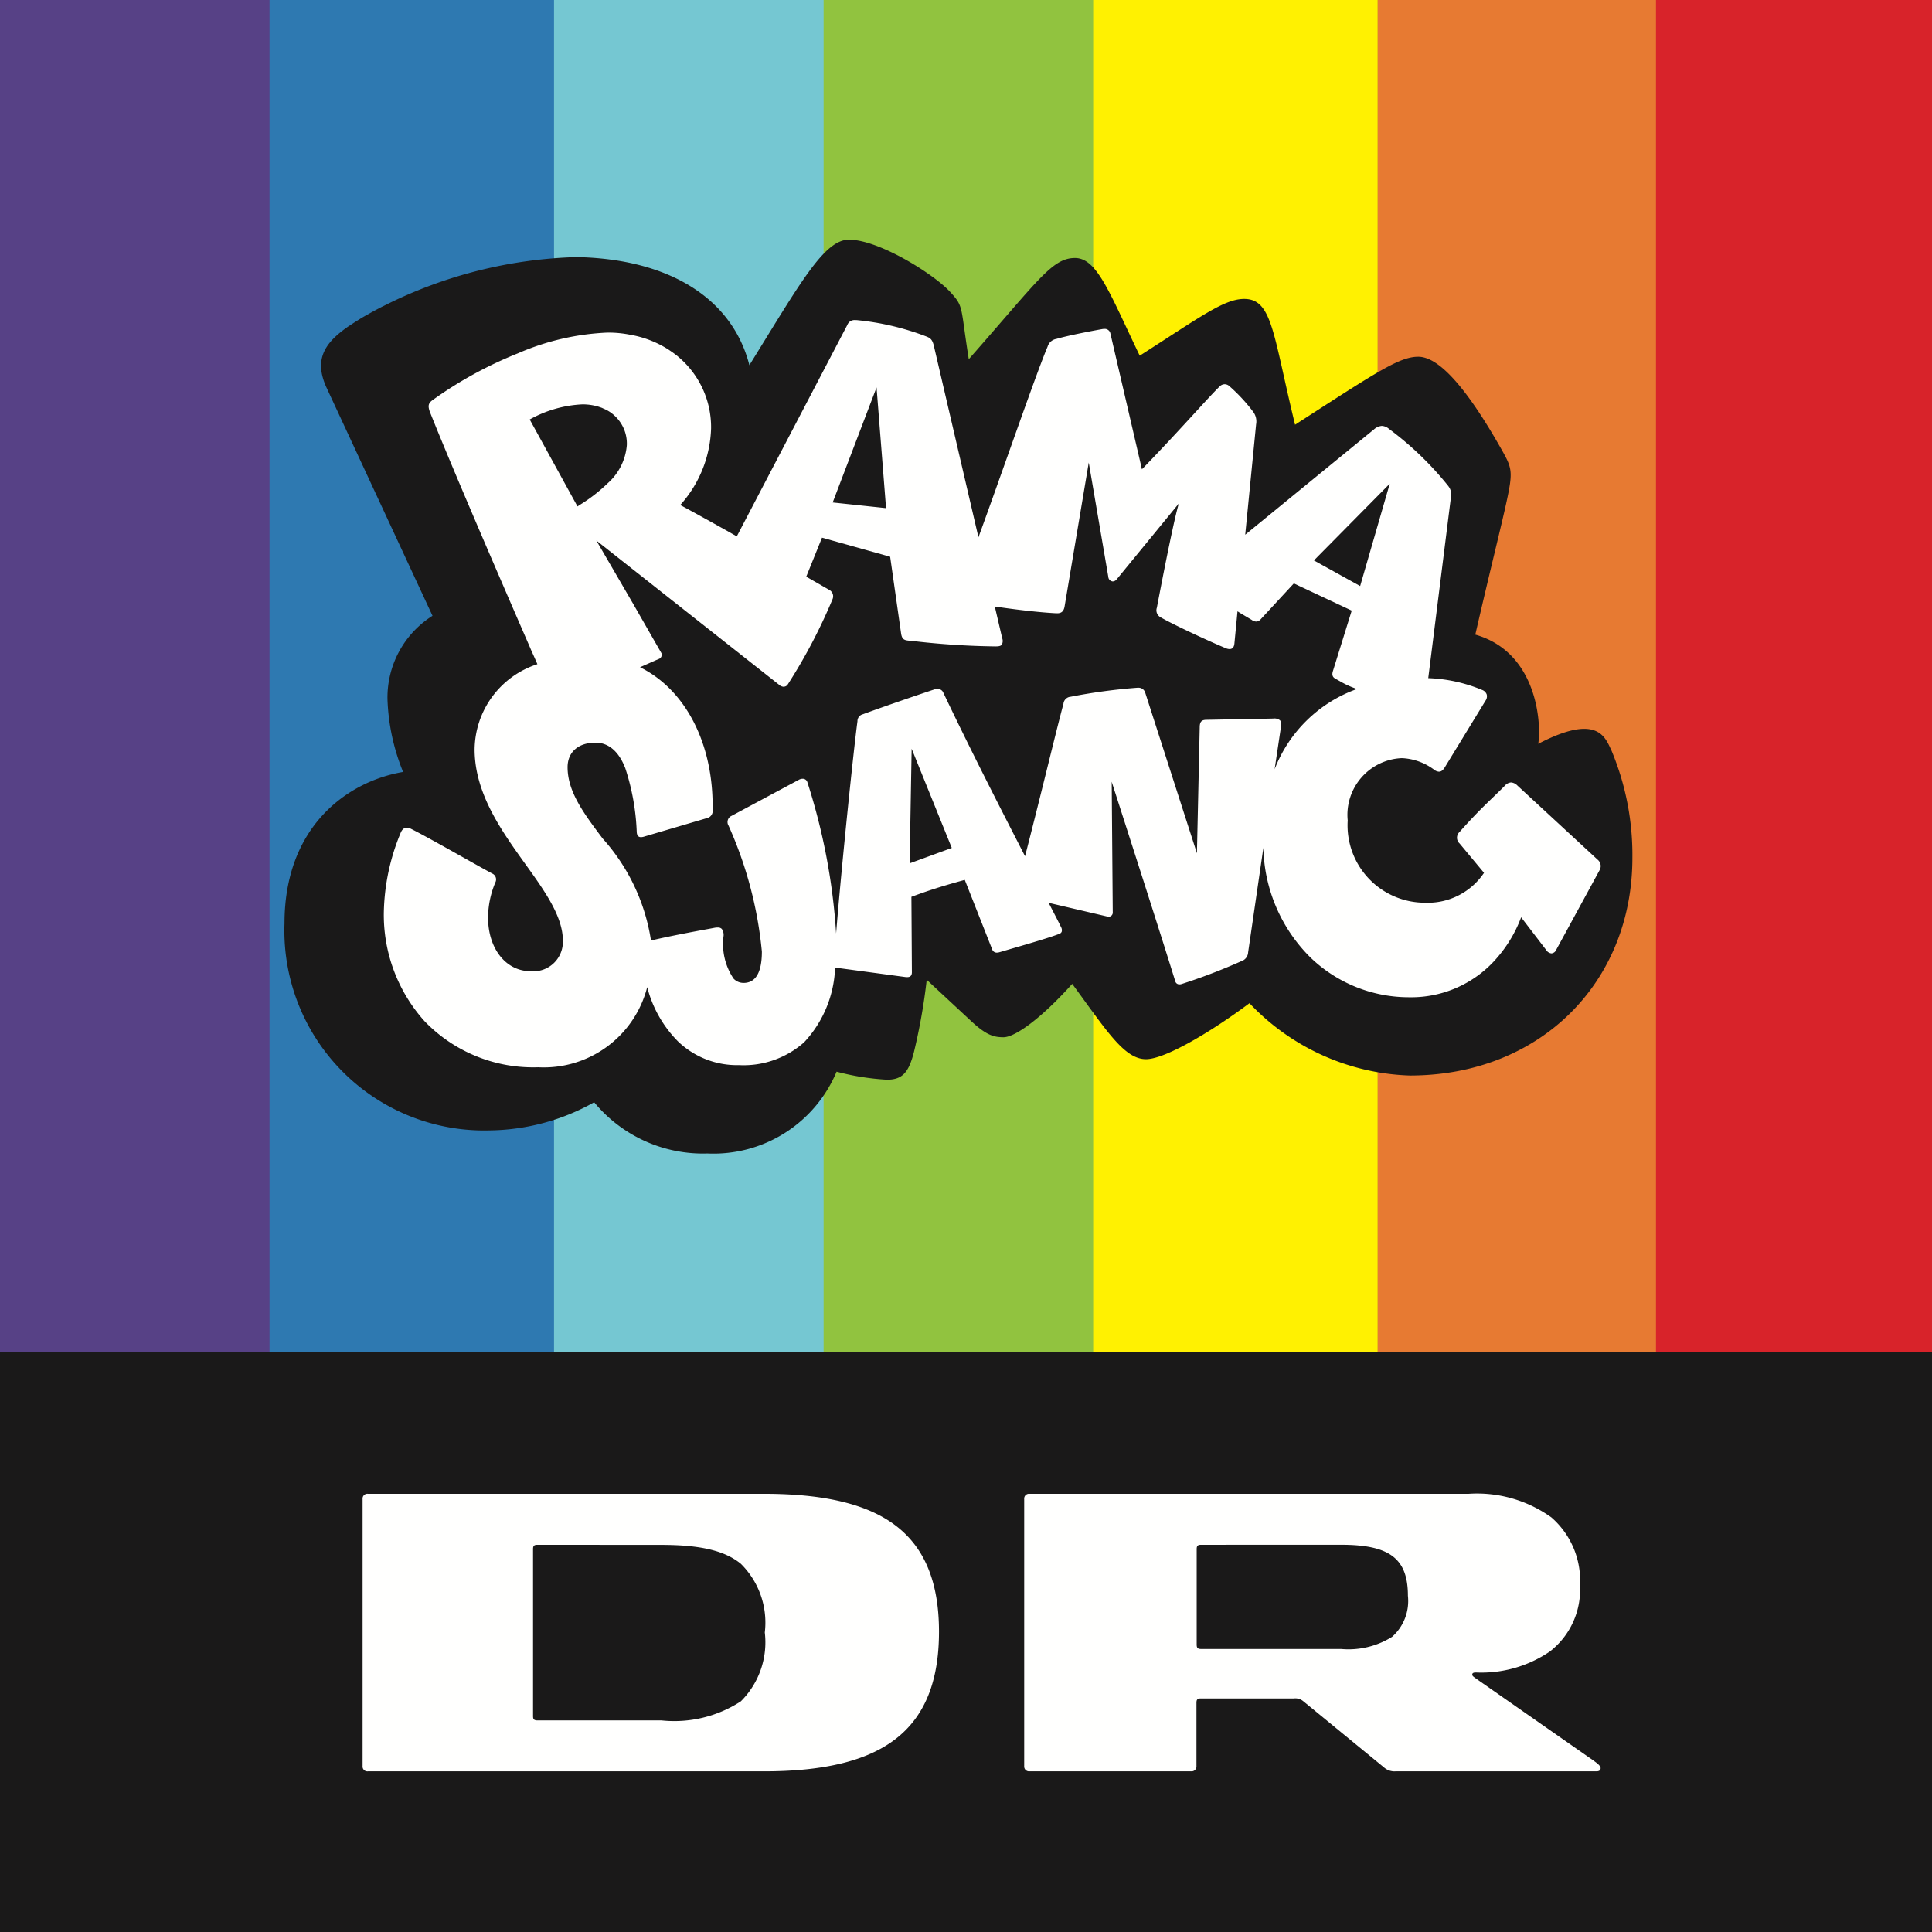
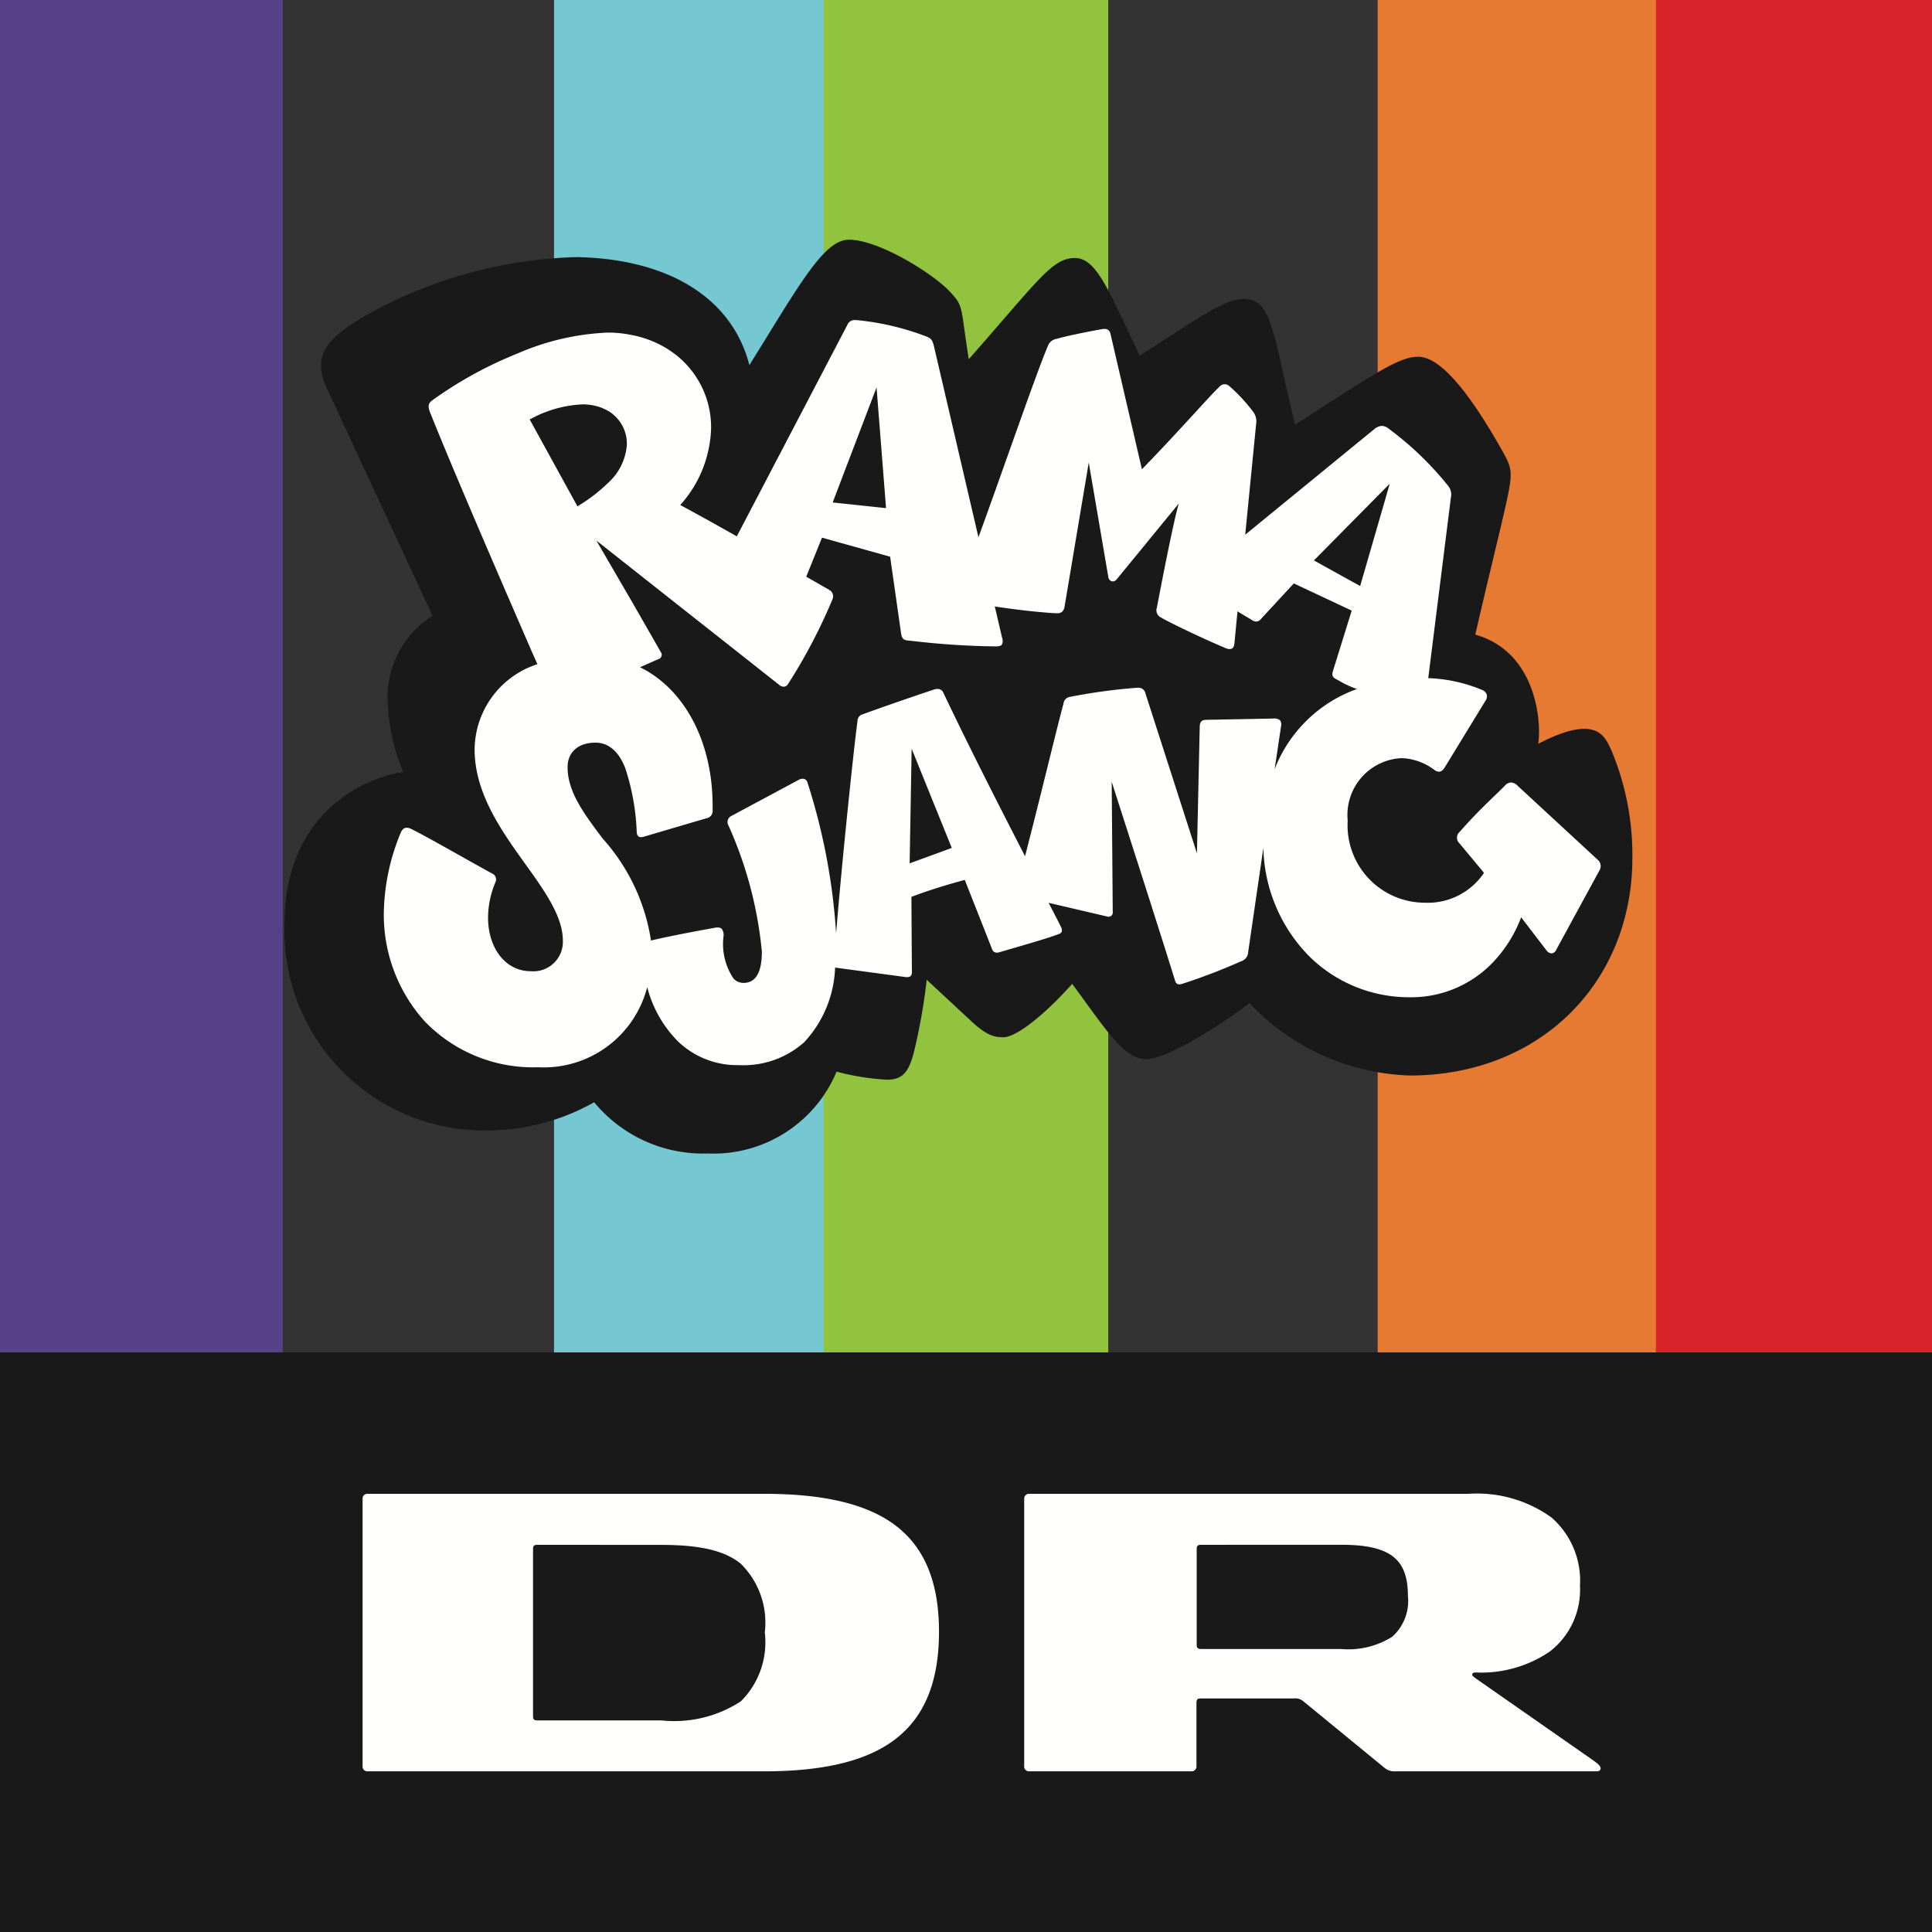
<svg xmlns="http://www.w3.org/2000/svg" id="DRRAMASJANG_logo_primaer_CMYK_Copy" data-name="DRRAMASJANG_logo_primaer_CMYK Copy" width="90.5" height="90.5" viewBox="0 0 90.5 90.5">
  <rect x="0" y="0" width="90.5" height="90.5" fill="#333333" stroke="none" />
  <defs>
    <clipPath id="clip-path">
      <path id="Clip_2" data-name="Clip 2" d="M0,0H13.244V90.5H0Z" transform="translate(0)" fill="none" />
    </clipPath>
    <clipPath id="clip-path-2">
      <path id="Clip_10" data-name="Clip 10" d="M0,0H90.5V90.5H0Z" transform="translate(0)" fill="none" />
    </clipPath>
  </defs>
  <g id="Group_3" data-name="Group 3" transform="translate(0)">
    <path id="Clip_2-2" data-name="Clip 2" d="M0,0H13.244V90.5H0Z" transform="translate(0)" fill="none" />
    <g id="Group_3-2" data-name="Group 3" clip-path="url(#clip-path)">
      <path id="Fill_1" data-name="Fill 1" d="M0,90.5H13.244V0H0Z" transform="translate(0)" fill="#574186" />
    </g>
  </g>
-   <path id="Fill_4" data-name="Fill 4" d="M0,90.5H13.333V0H0Z" transform="translate(12.625)" fill="#2e79b1" />
  <path id="Fill_5" data-name="Fill 5" d="M0,90.5H13.333V0H0Z" transform="translate(25.952)" fill="#75c7d2" />
  <path id="Fill_6" data-name="Fill 6" d="M0,90.5H13.333V0H0Z" transform="translate(38.58)" fill="#91c33f" />
-   <path id="Fill_7" data-name="Fill 7" d="M0,90.5H13.333V0H0Z" transform="translate(51.208)" fill="#fff101" />
  <path id="Fill_8" data-name="Fill 8" d="M0,90.5H13.333V0H0Z" transform="translate(64.535)" fill="#e77a32" />
  <g id="Group_12" data-name="Group 12" transform="translate(0)">
    <path id="Clip_10-2" data-name="Clip 10" d="M0,0H90.5V90.5H0Z" transform="translate(0)" fill="none" />
    <g id="Group_12-2" data-name="Group 12" clip-path="url(#clip-path-2)">
      <path id="Fill_9" data-name="Fill 9" d="M0,90.5H12.93V0H0Z" transform="translate(77.57)" fill="#d8232a" />
      <path id="Fill_11" data-name="Fill 11" d="M0,27.15H90.5V0H0Z" transform="translate(0 63.35)" fill="#1a1919" />
    </g>
  </g>
  <path id="Fill_13" data-name="Fill 13" d="M18.8,13H.247A.225.225,0,0,1,0,12.752V.246A.224.224,0,0,1,.247,0H18.8c2.818,0,4.828.48,6.144,1.469C26.327,2.507,27,4.14,27,6.459c0,2.338-.673,3.988-2.056,5.043C23.623,12.51,21.614,13,18.8,13ZM8.184,2.389c-.167,0-.2.069-.2.2v7.826c0,.129.032.2.2.2H14a5.718,5.718,0,0,0,3.716-.892,3.9,3.9,0,0,0,1.124-3.228,3.874,3.874,0,0,0-1.124-3.219c-.747-.611-1.893-.883-3.716-.883Z" transform="translate(16.985 69.974)" fill="#fffffe" />
  <path id="Fill_14" data-name="Fill 14" d="M26.8,13H17.389a.731.731,0,0,1-.533-.182l-3.781-3.1a.582.582,0,0,0-.449-.132H8.269c-.149,0-.2.05-.2.2v2.965a.227.227,0,0,1-.25.248H.25A.227.227,0,0,1,0,12.752V.246A.226.226,0,0,1,.25,0H20.82a5.974,5.974,0,0,1,3.875,1.106A3.922,3.922,0,0,1,26.034,4.3a3.658,3.658,0,0,1-1.409,3.085,5.692,5.692,0,0,1-3.47.984c-.114,0-.167.032-.167.1s.062.1.164.176l.053.039,5.43,3.789.057.042c.13.094.309.223.309.337C27,12.95,26.933,13,26.8,13ZM8.28,2.389c-.15,0-.2.05-.2.2V7.069c0,.147.051.2.2.2h6.562A3.852,3.852,0,0,0,17.233,6.7a2.244,2.244,0,0,0,.741-1.924c0-1.741-.849-2.389-3.132-2.389Z" transform="translate(47.976 69.974)" fill="#fffffe" />
  <path id="Fill_15" data-name="Fill 15" d="M62.159,23.932c-.295-.624-.647-1.764-3.431-.318.154-.988-.059-4.292-2.948-5.115.684-2.976,1.216-5.081,1.463-6.222.307-1.411.258-1.576-.212-2.411-1.711-3.034-2.992-4.383-3.923-4.383-.885,0-1.941.71-5.771,3.184C46.3,4.41,46.275,2.775,44.954,2.775c-.942,0-2.04.835-4.893,2.658C38.657,2.516,38.068.858,37.03.858c-1.073,0-1.7,1.023-4.977,4.74-.4-2.517-.224-2.446-.872-3.152C30.4,1.6,27.843,0,26.439,0c-1.17,0-2.3,2.073-4.663,5.878-.792-3.1-3.714-4.979-8.1-5.063a21.326,21.326,0,0,0-9.053,2.3.124.124,0,0,1-.031.013c-.14.071-.275.144-.406.214-.071.04-.139.075-.206.114s-.12.067-.18.1c-.138.078-.272.16-.4.241s-.237.151-.344.224a.246.246,0,0,0-.045.027c-1.069.74-1.684,1.514-1.029,2.91L6.933,17.617a4.53,4.53,0,0,0-2.109,3.915,9.883,9.883,0,0,0,.731,3.4C2.936,25.378,0,27.494,0,32.022a9.363,9.363,0,0,0,9.646,9.7,10.206,10.206,0,0,0,4.859-1.318,6.608,6.608,0,0,0,5.307,2.4,6.248,6.248,0,0,0,6.049-3.833,11.677,11.677,0,0,0,2.358.377c.731,0,1.026-.342,1.274-1.33a27.835,27.835,0,0,0,.59-3.351l2.087,1.94c.719.671,1.073.752,1.51.752.531,0,1.744-.858,3.219-2.5,1.615,2.2,2.441,3.528,3.455,3.528.884,0,3.02-1.258,4.848-2.623a10.8,10.8,0,0,0,7.511,3.388c6.1,0,10.425-4.352,10.425-10.2a12.68,12.68,0,0,0-.979-5.022" transform="translate(13.327 11.228)" fill="#1a1919" />
  <path id="Fill_16" data-name="Fill 16" d="M7.229,35A7.054,7.054,0,0,1,1.9,32.834,7.453,7.453,0,0,1,0,27.716a10.174,10.174,0,0,1,.785-3.689c.067-.166.162-.247.289-.247a.491.491,0,0,1,.213.059c.547.274,1.559.842,2.451,1.343.567.318,1.056.593,1.347.748a.3.3,0,0,1,.144.4,4.3,4.3,0,0,0-.347,1.656c0,1.457.837,2.514,1.99,2.514a1.382,1.382,0,0,0,1.514-1.433c0-1.136-.855-2.328-1.761-3.59-1.106-1.542-2.36-3.29-2.373-5.338a4.241,4.241,0,0,1,2.941-4.02l-.027-.062-.007-.016c-.051-.113-.1-.232-.157-.354-.047-.107-.1-.217-.145-.33C4.522,9.989,2.938,6.264,2.15,4.285c-.094-.277-.064-.394.14-.541A18.833,18.833,0,0,1,6.278,1.559a11.773,11.773,0,0,1,4.2-.972h.087a5.272,5.272,0,0,1,.97.1l.049.009h0c.055.01.112.02.167.033a4.855,4.855,0,0,1,1.576.649c.1.069.214.143.315.223a1.892,1.892,0,0,1,.17.136A4.307,4.307,0,0,1,15.329,5.08a5.614,5.614,0,0,1-1.444,3.583L14,8.725c.4.216,1.6.874,2.533,1.407L21.712.227A.354.354,0,0,1,22.058,0l.07,0a12.393,12.393,0,0,1,3.24.752c.207.08.321.124.4.47l2.085,8.952c.433-1.184.917-2.549,1.386-3.869.777-2.187,1.51-4.251,1.853-5.06a.517.517,0,0,1,.416-.363c.508-.149,1.56-.356,2.144-.459a.554.554,0,0,1,.1-.009.267.267,0,0,1,.283.221l1.476,6.355c.951-.978,1.82-1.924,2.517-2.684.5-.547.9-.98,1.128-1.2a.331.331,0,0,1,.233-.1.319.319,0,0,1,.209.081,7.963,7.963,0,0,1,1.106,1.186.755.755,0,0,1,.155.611l-.51,5.17,6.032-4.933a.616.616,0,0,1,.369-.164.546.546,0,0,1,.334.141,15,15,0,0,1,2.768,2.664l.013.018a.635.635,0,0,1,.118.535l-1.06,8.458a7.191,7.191,0,0,1,2.524.553.358.358,0,0,1,.215.213.351.351,0,0,1-.058.292l-1.894,3.1c-.09.153-.18.224-.284.224a.4.4,0,0,1-.216-.083,2.708,2.708,0,0,0-1.526-.552A2.66,2.66,0,0,0,45.15,23.44a3.625,3.625,0,0,0,3.633,3.853,3.169,3.169,0,0,0,2.752-1.4l-1.144-1.375a.362.362,0,0,1,0-.541c.689-.777,1.116-1.189,1.61-1.665.16-.155.326-.314.509-.5a.421.421,0,0,1,.29-.153.457.457,0,0,1,.294.141l3.763,3.477a.385.385,0,0,1,.084.505L54.916,29.5a.264.264,0,0,1-.22.166.324.324,0,0,1-.245-.154l-1.178-1.538a.017.017,0,0,1,0,.005,6.206,6.206,0,0,1-1.105,1.868,5.293,5.293,0,0,1-4.134,1.874,6.653,6.653,0,0,1-4.615-1.849A7.452,7.452,0,0,1,41.2,24.721l-.715,4.9a.457.457,0,0,1-.32.411A27.39,27.39,0,0,1,37.373,31.1a.32.32,0,0,1-.1.017.194.194,0,0,1-.2-.145c-.576-1.86-1.668-5.264-2.391-7.516v0l-.008-.023c-.247-.771-.452-1.409-.579-1.808l.049,6.108a.194.194,0,0,1-.193.216.211.211,0,0,1-.046-.005l-2.763-.646c.073.144.149.29.222.432.12.231.243.469.36.708a.285.285,0,0,1,.029.213.181.181,0,0,1-.111.1c-.44.169-1.22.4-2.4.742l-.41.12a.421.421,0,0,1-.117.018.223.223,0,0,1-.217-.148l-1.285-3.259c-1.225.332-1.907.574-2.5.793l.022,3.532c0,.152-.071.229-.212.229a.482.482,0,0,1-.062,0l-3.323-.447a5.4,5.4,0,0,1-1.451,3.5,4.275,4.275,0,0,1-3.051,1.069,3.992,3.992,0,0,1-2.855-1.109,5.572,5.572,0,0,1-1.444-2.545A5,5,0,0,1,7.229,35Zm8.411-6.546h0a.251.251,0,0,1,.19.066.482.482,0,0,1,.08.359,2.9,2.9,0,0,0,.473,1.97.64.64,0,0,0,.468.2c.569,0,.857-.494.857-1.467a18.724,18.724,0,0,0-1.561-5.9.318.318,0,0,1,.143-.459l3.156-1.692a.369.369,0,0,1,.169-.045.225.225,0,0,1,.225.163,29.094,29.094,0,0,1,1.346,7.084c.249-3.116.83-8.706,1-9.939a.329.329,0,0,1,.251-.329c.906-.334,2.505-.883,3.312-1.151a.617.617,0,0,1,.192-.036.284.284,0,0,1,.272.188c1.285,2.7,2.647,5.362,3.823,7.649.3-1.161.68-2.681,1.012-4.022s.617-2.492.787-3.12a.363.363,0,0,1,.333-.328,26.769,26.769,0,0,1,3.132-.423h.034a.326.326,0,0,1,.336.247l2.417,7.508.131-5.9c0-.26.084-.352.321-.352l3.12-.059a.418.418,0,0,1,.325.087.34.34,0,0,1,.043.279l-.3,2.008a6.467,6.467,0,0,1,3.859-3.759,4.127,4.127,0,0,1-.768-.345c-.062-.035-.133-.075-.225-.125-.111-.06-.213-.14-.13-.387l.875-2.815-2.712-1.273-1.545,1.671a.292.292,0,0,1-.218.115.37.37,0,0,1-.21-.079l-.157-.093c-.166-.1-.416-.243-.508-.309l-.144,1.5c-.014.179-.091.27-.228.27a.458.458,0,0,1-.165-.036c-.761-.315-2.476-1.109-3.073-1.457a.37.37,0,0,1-.167-.447c.682-3.581.94-4.584,1.019-4.85a.094.094,0,0,0,.006-.025l-2.906,3.547a.249.249,0,0,1-.184.1.228.228,0,0,1-.21-.213l-.916-5.357-1.132,6.743c-.039.223-.143.318-.349.318H31.5c-.738-.038-1.788-.154-2.881-.317l.345,1.48a.367.367,0,0,1-.018.309c-.053.066-.151.08-.293.08a36.714,36.714,0,0,1-3.984-.266l-.041,0c-.222-.022-.357-.036-.4-.352l-.511-3.583-3.192-.893-.738,1.828,1.092.627a.339.339,0,0,1,.138.429,25.555,25.555,0,0,1-2.093,3.987.23.23,0,0,1-.186.111H18.7a.049.049,0,0,1-.027-.007.29.29,0,0,1-.142-.071L9.981,10.348l-.028-.024L11.684,13.3l1.322,2.308a.213.213,0,0,1-.152.276L12,16.262c2.15,1.059,3.454,3.616,3.4,6.674a.347.347,0,0,1-.286.4l-2.918.859a.511.511,0,0,1-.149.027c-.123,0-.187-.074-.2-.227a10.886,10.886,0,0,0-.536-3c-.3-.784-.784-1.2-1.394-1.2-.808,0-1.31.441-1.31,1.151,0,1.151.761,2.166,1.643,3.34a9.233,9.233,0,0,1,2.264,4.778c.753-.18,1.9-.4,2.74-.552l.249-.047A.742.742,0,0,1,15.641,28.454Zm9.084-8.375h0l-.094,5.37,1.974-.722ZM47.12,7.665l-3.553,3.594,2.166,1.2ZM23.08,3.155h0L21.025,8.544l2.5.265L23.08,3.155ZM9.3,3.949a5.586,5.586,0,0,0-2.467.708L9.071,8.729c.032-.022.076-.051.132-.087a7.485,7.485,0,0,0,1.285-1,2.665,2.665,0,0,0,.894-1.781,1.768,1.768,0,0,0-.55-1.359,1.675,1.675,0,0,0-.549-.357.764.764,0,0,0-.17-.066h0a.029.029,0,0,1-.016-.008,2.543,2.543,0,0,0-.78-.122Z" transform="translate(17.98 14.993)" fill="#fffffe" />
</svg>